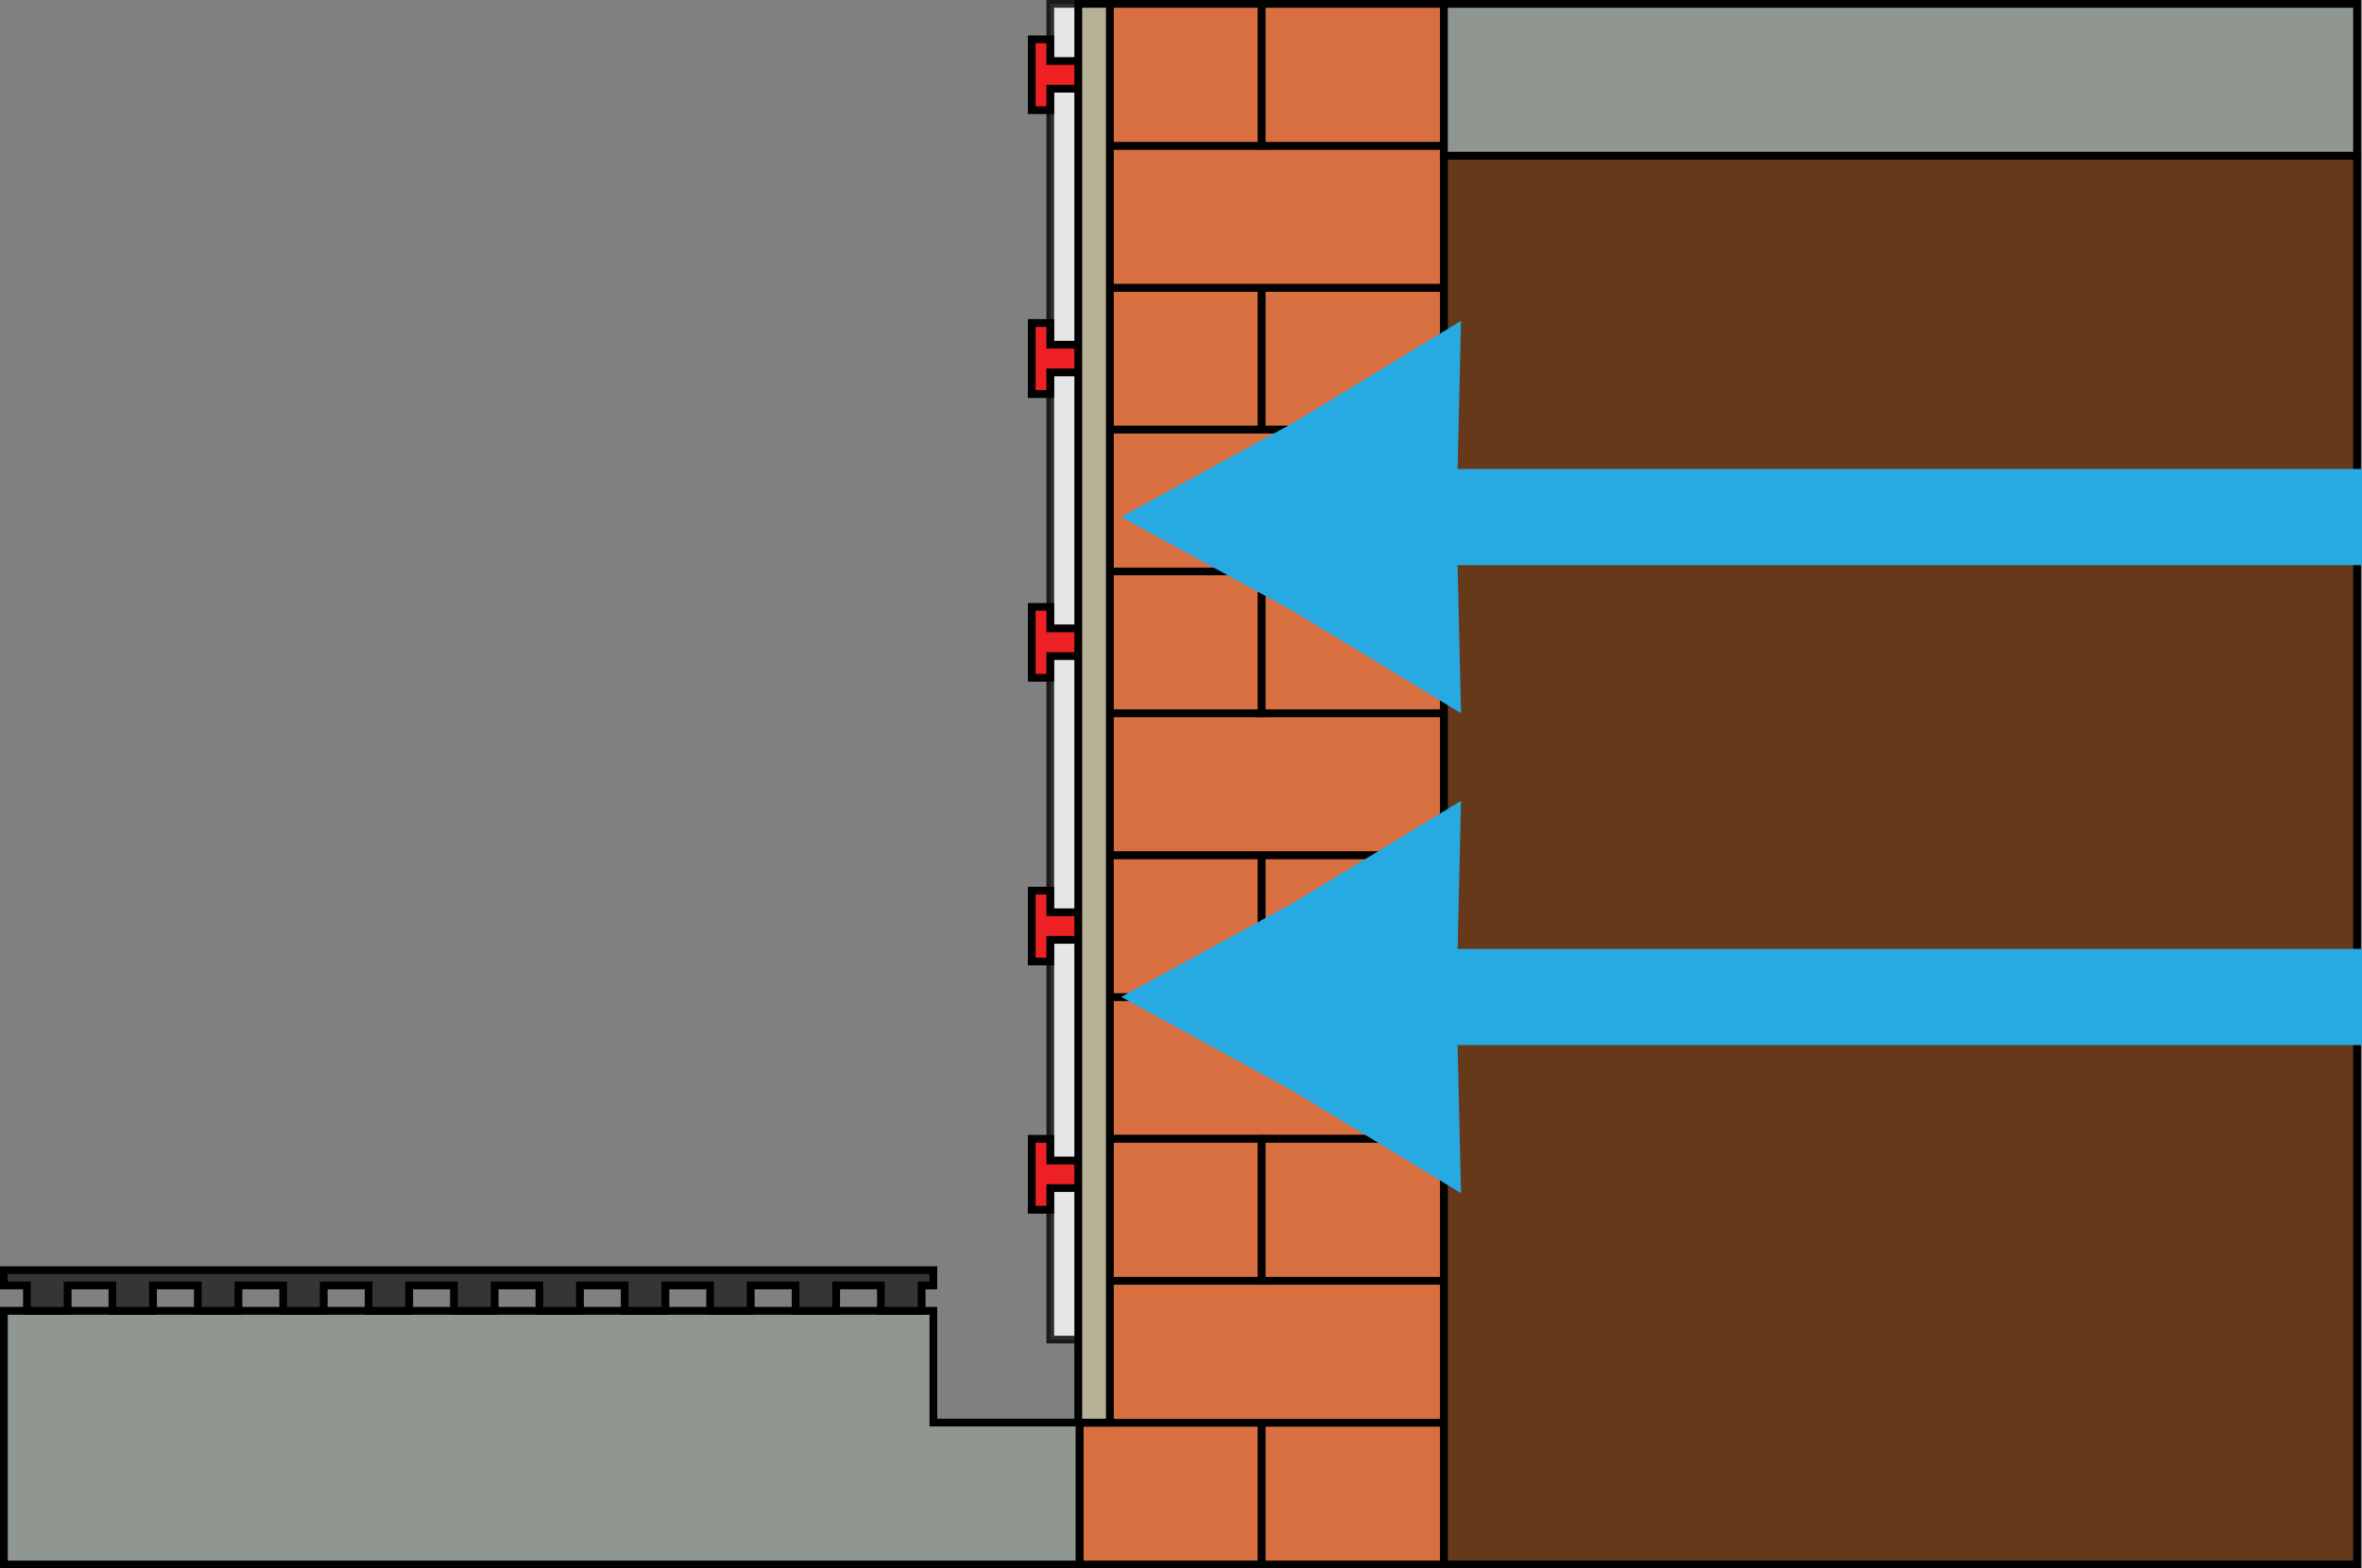
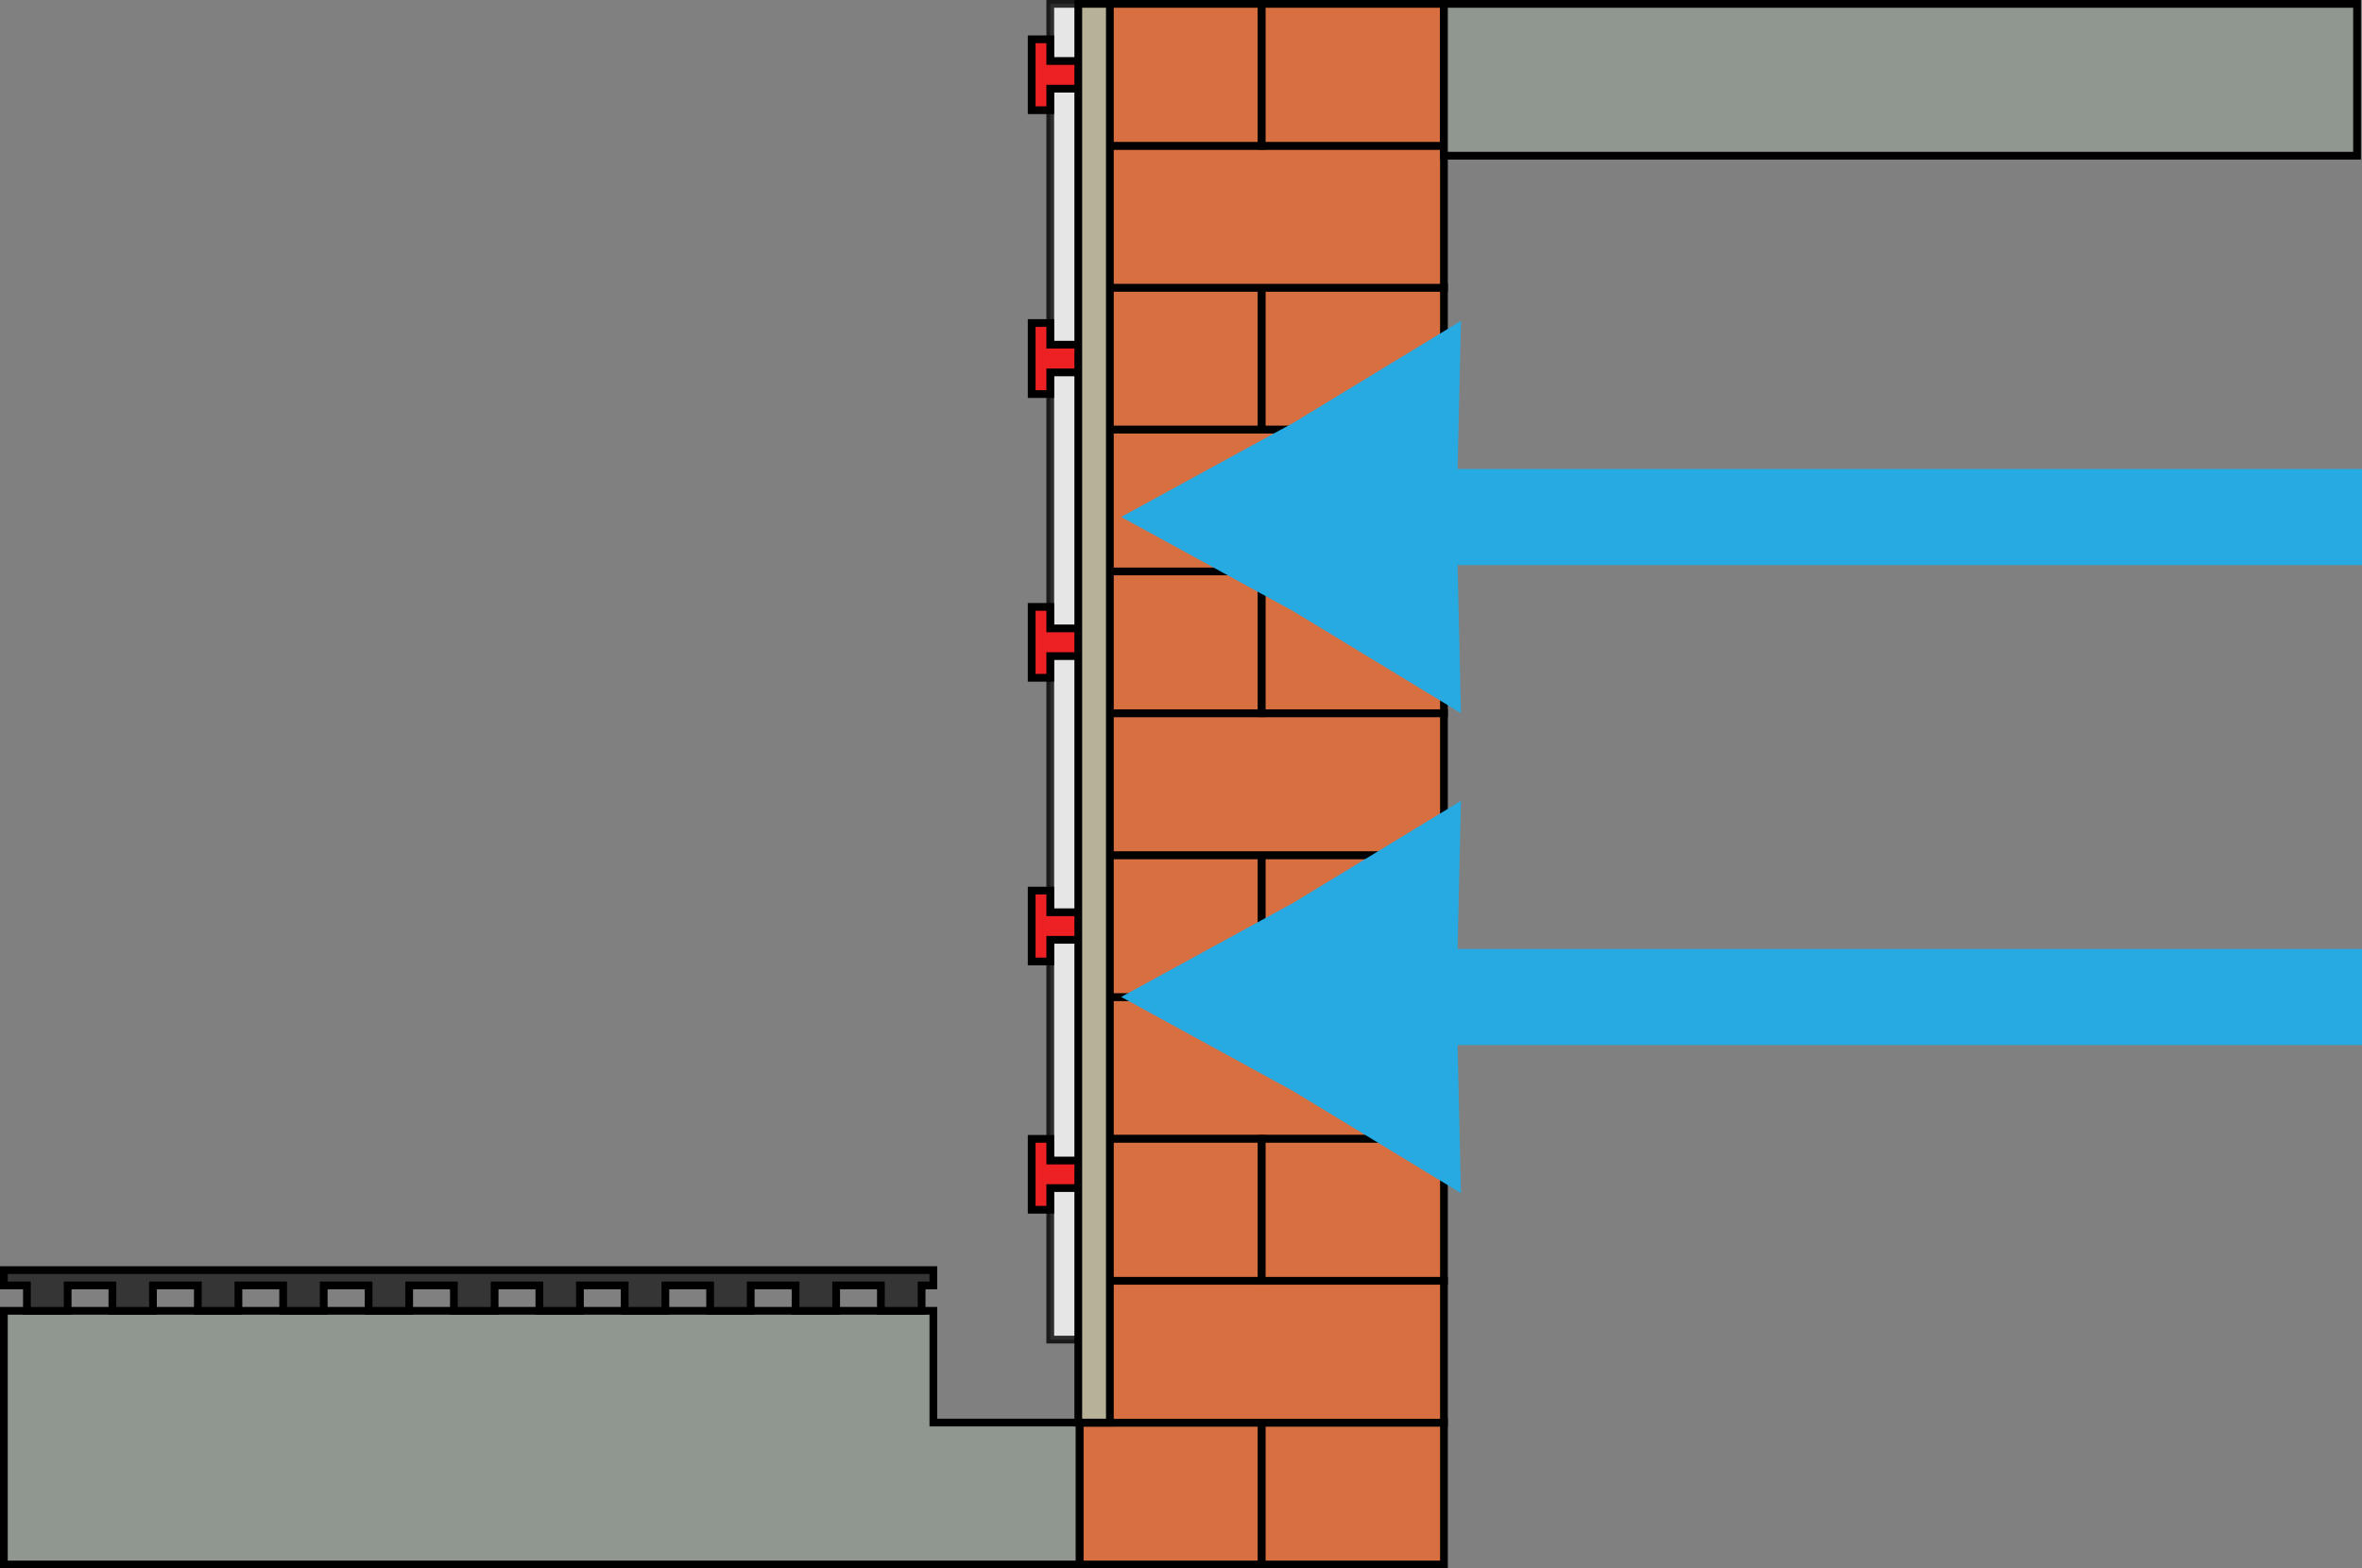
<svg xmlns="http://www.w3.org/2000/svg" id="Layer_2" data-name="Layer 2" viewBox="0 0 152.57 101.33">
  <rect x="0" y="0" width="152.57" height="101.33" fill="#808080" stroke="none" />
  <defs>
    <style>
      .cls-1 {
        fill: #ed2024;
      }

      .cls-1, .cls-2, .cls-3, .cls-4, .cls-5, .cls-6, .cls-7 {
        stroke: #000;
        stroke-miterlimit: 10;
        stroke-width: .5px;
      }

      .cls-2 {
        fill: #66391a;
      }

      .cls-3 {
        fill: #fff;
        opacity: .8;
      }

      .cls-8 {
        fill: #27aae1;
      }

      .cls-4 {
        fill: #909690;
      }

      .cls-5 {
        fill: #b7b198;
      }

      .cls-6 {
        fill: #d86f41;
      }

      .cls-7 {
        fill: #353535;
      }
    </style>
  </defs>
  <g id="Layer_1-2" data-name="Layer 1">
    <g>
      <g>
        <rect class="cls-6" x="69.73" y="64.41" width="23.54" height="9.17" />
        <rect class="cls-6" x="69.73" y="55.25" width="11.77" height="9.17" />
        <rect class="cls-6" x="81.5" y="55.25" width="11.77" height="9.17" />
        <rect class="cls-6" x="69.73" y="46.08" width="23.54" height="9.17" />
        <rect class="cls-6" x="69.73" y="36.91" width="11.77" height="9.17" />
        <rect class="cls-6" x="81.5" y="36.91" width="11.77" height="9.17" />
        <rect class="cls-6" x="69.73" y="27.75" width="23.54" height="9.17" />
        <rect class="cls-6" x="69.73" y="18.58" width="11.77" height="9.17" />
        <rect class="cls-6" x="81.5" y="18.58" width="11.77" height="9.17" />
        <rect class="cls-6" x="69.73" y="9.42" width="23.54" height="9.17" />
        <rect class="cls-6" x="69.73" y=".25" width="11.77" height="9.17" />
        <rect class="cls-6" x="81.5" y=".25" width="11.77" height="9.17" />
        <rect class="cls-6" x="69.73" y="91.91" width="11.77" height="9.17" />
        <rect class="cls-6" x="81.5" y="91.91" width="11.77" height="9.17" />
        <rect class="cls-6" x="69.73" y="82.75" width="23.54" height="9.17" />
        <rect class="cls-6" x="69.73" y="73.58" width="11.77" height="9.17" />
        <rect class="cls-6" x="81.5" y="73.58" width="11.77" height="9.17" />
-         <rect class="cls-2" x="93.27" y="10.06" width="58.98" height="91.02" />
        <rect class="cls-4" x="93.27" y=".25" width="58.98" height="9.81" />
        <rect class="cls-3" x="67.84" y=".25" width="1.88" height="86.3" />
        <polygon class="cls-1" points="69.73 74.98 67.84 74.98 67.84 73.58 66.64 73.58 66.64 74.98 66.64 76.76 66.64 78.16 67.84 78.16 67.84 76.76 69.73 76.76 69.73 74.98" />
        <polygon class="cls-1" points="69.73 58.94 67.84 58.94 67.84 57.54 66.64 57.54 66.64 58.94 66.64 60.72 66.64 62.12 67.84 62.12 67.84 60.72 69.73 60.72 69.73 58.94" />
        <polygon class="cls-1" points="69.73 40.6 67.84 40.6 67.84 39.21 66.64 39.21 66.64 40.6 66.64 42.39 66.64 43.79 67.84 43.79 67.84 42.39 69.73 42.39 69.73 40.6" />
        <polygon class="cls-1" points="69.73 22.27 67.84 22.27 67.84 20.87 66.64 20.87 66.64 22.27 66.64 24.06 66.64 25.46 67.84 25.46 67.84 24.06 69.73 24.06 69.73 22.27" />
        <polygon class="cls-1" points="69.73 3.94 67.84 3.94 67.84 2.54 66.64 2.54 66.64 3.94 66.64 5.73 66.64 7.12 67.84 7.12 67.84 5.73 69.73 5.73 69.73 3.94" />
        <polygon class="cls-4" points="69.73 91.91 60.29 91.91 60.29 84.69 .25 84.69 .25 101.08 69.73 101.08 69.73 91.91" />
        <polygon class="cls-7" points=".25 82.06 .25 83.05 1.74 83.05 1.74 84.69 4.37 84.69 4.37 83.05 7.26 83.05 7.26 84.69 9.88 84.69 9.88 83.05 12.78 83.05 12.78 84.69 15.4 84.69 15.4 83.05 18.29 83.05 18.29 84.69 20.91 84.69 20.91 83.05 23.81 83.05 23.81 84.69 26.43 84.69 26.43 83.05 29.32 83.05 29.32 84.69 31.95 84.69 31.95 83.05 34.84 83.05 34.84 84.69 37.46 84.69 37.46 83.05 40.35 83.05 40.35 84.69 42.98 84.69 42.98 83.05 45.87 83.05 45.87 84.69 48.49 84.69 48.49 83.05 51.39 83.05 51.39 84.69 54.01 84.69 54.01 83.05 56.9 83.05 56.9 84.69 59.53 84.69 59.53 83.05 60.29 83.05 60.29 82.06 .25 82.06" />
      </g>
      <rect class="cls-5" x="69.65" y=".25" width="2.04" height="91.66" />
      <g>
        <polygon class="cls-8" points="152.57 30.3 94.15 30.3 94.37 20.73 83.54 27.32 72.42 33.4 83.54 39.49 94.37 46.08 94.15 36.51 152.57 36.51 152.57 30.3" />
        <polygon class="cls-8" points="152.57 61.31 94.15 61.31 94.37 51.74 83.54 58.33 72.42 64.41 83.54 70.5 94.37 77.09 94.15 67.52 152.57 67.52 152.57 61.31" />
      </g>
    </g>
  </g>
</svg>